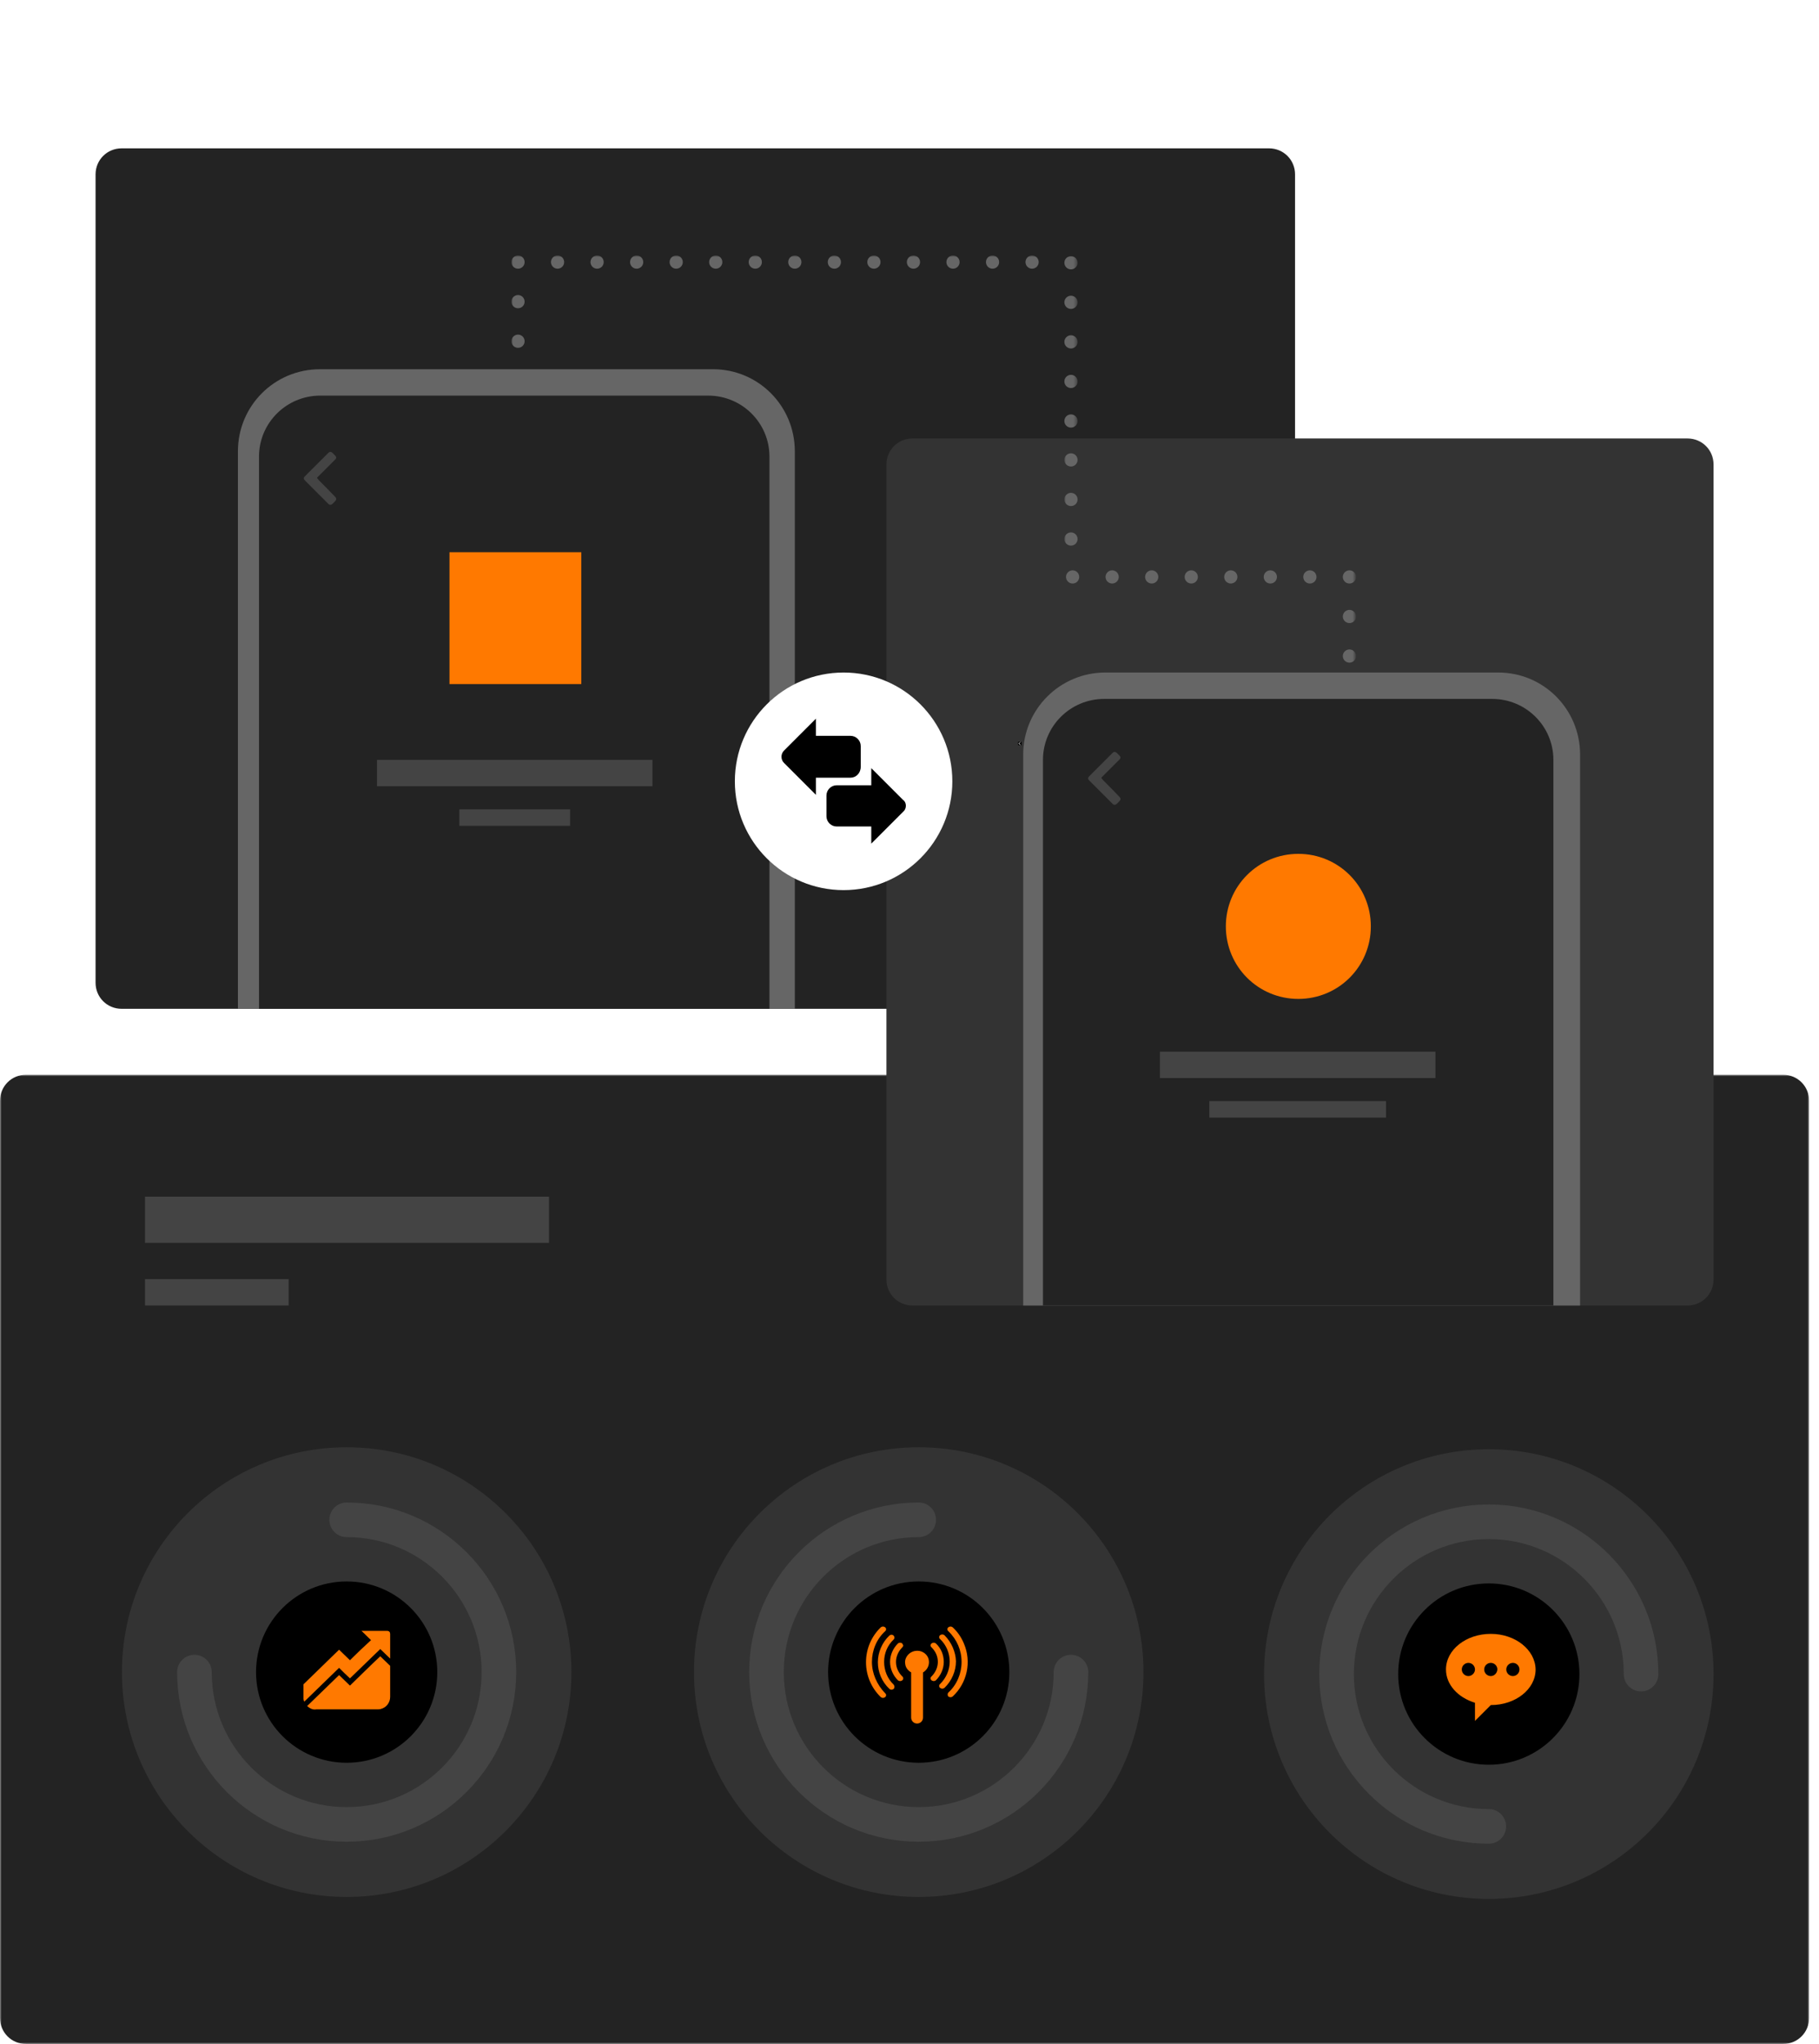
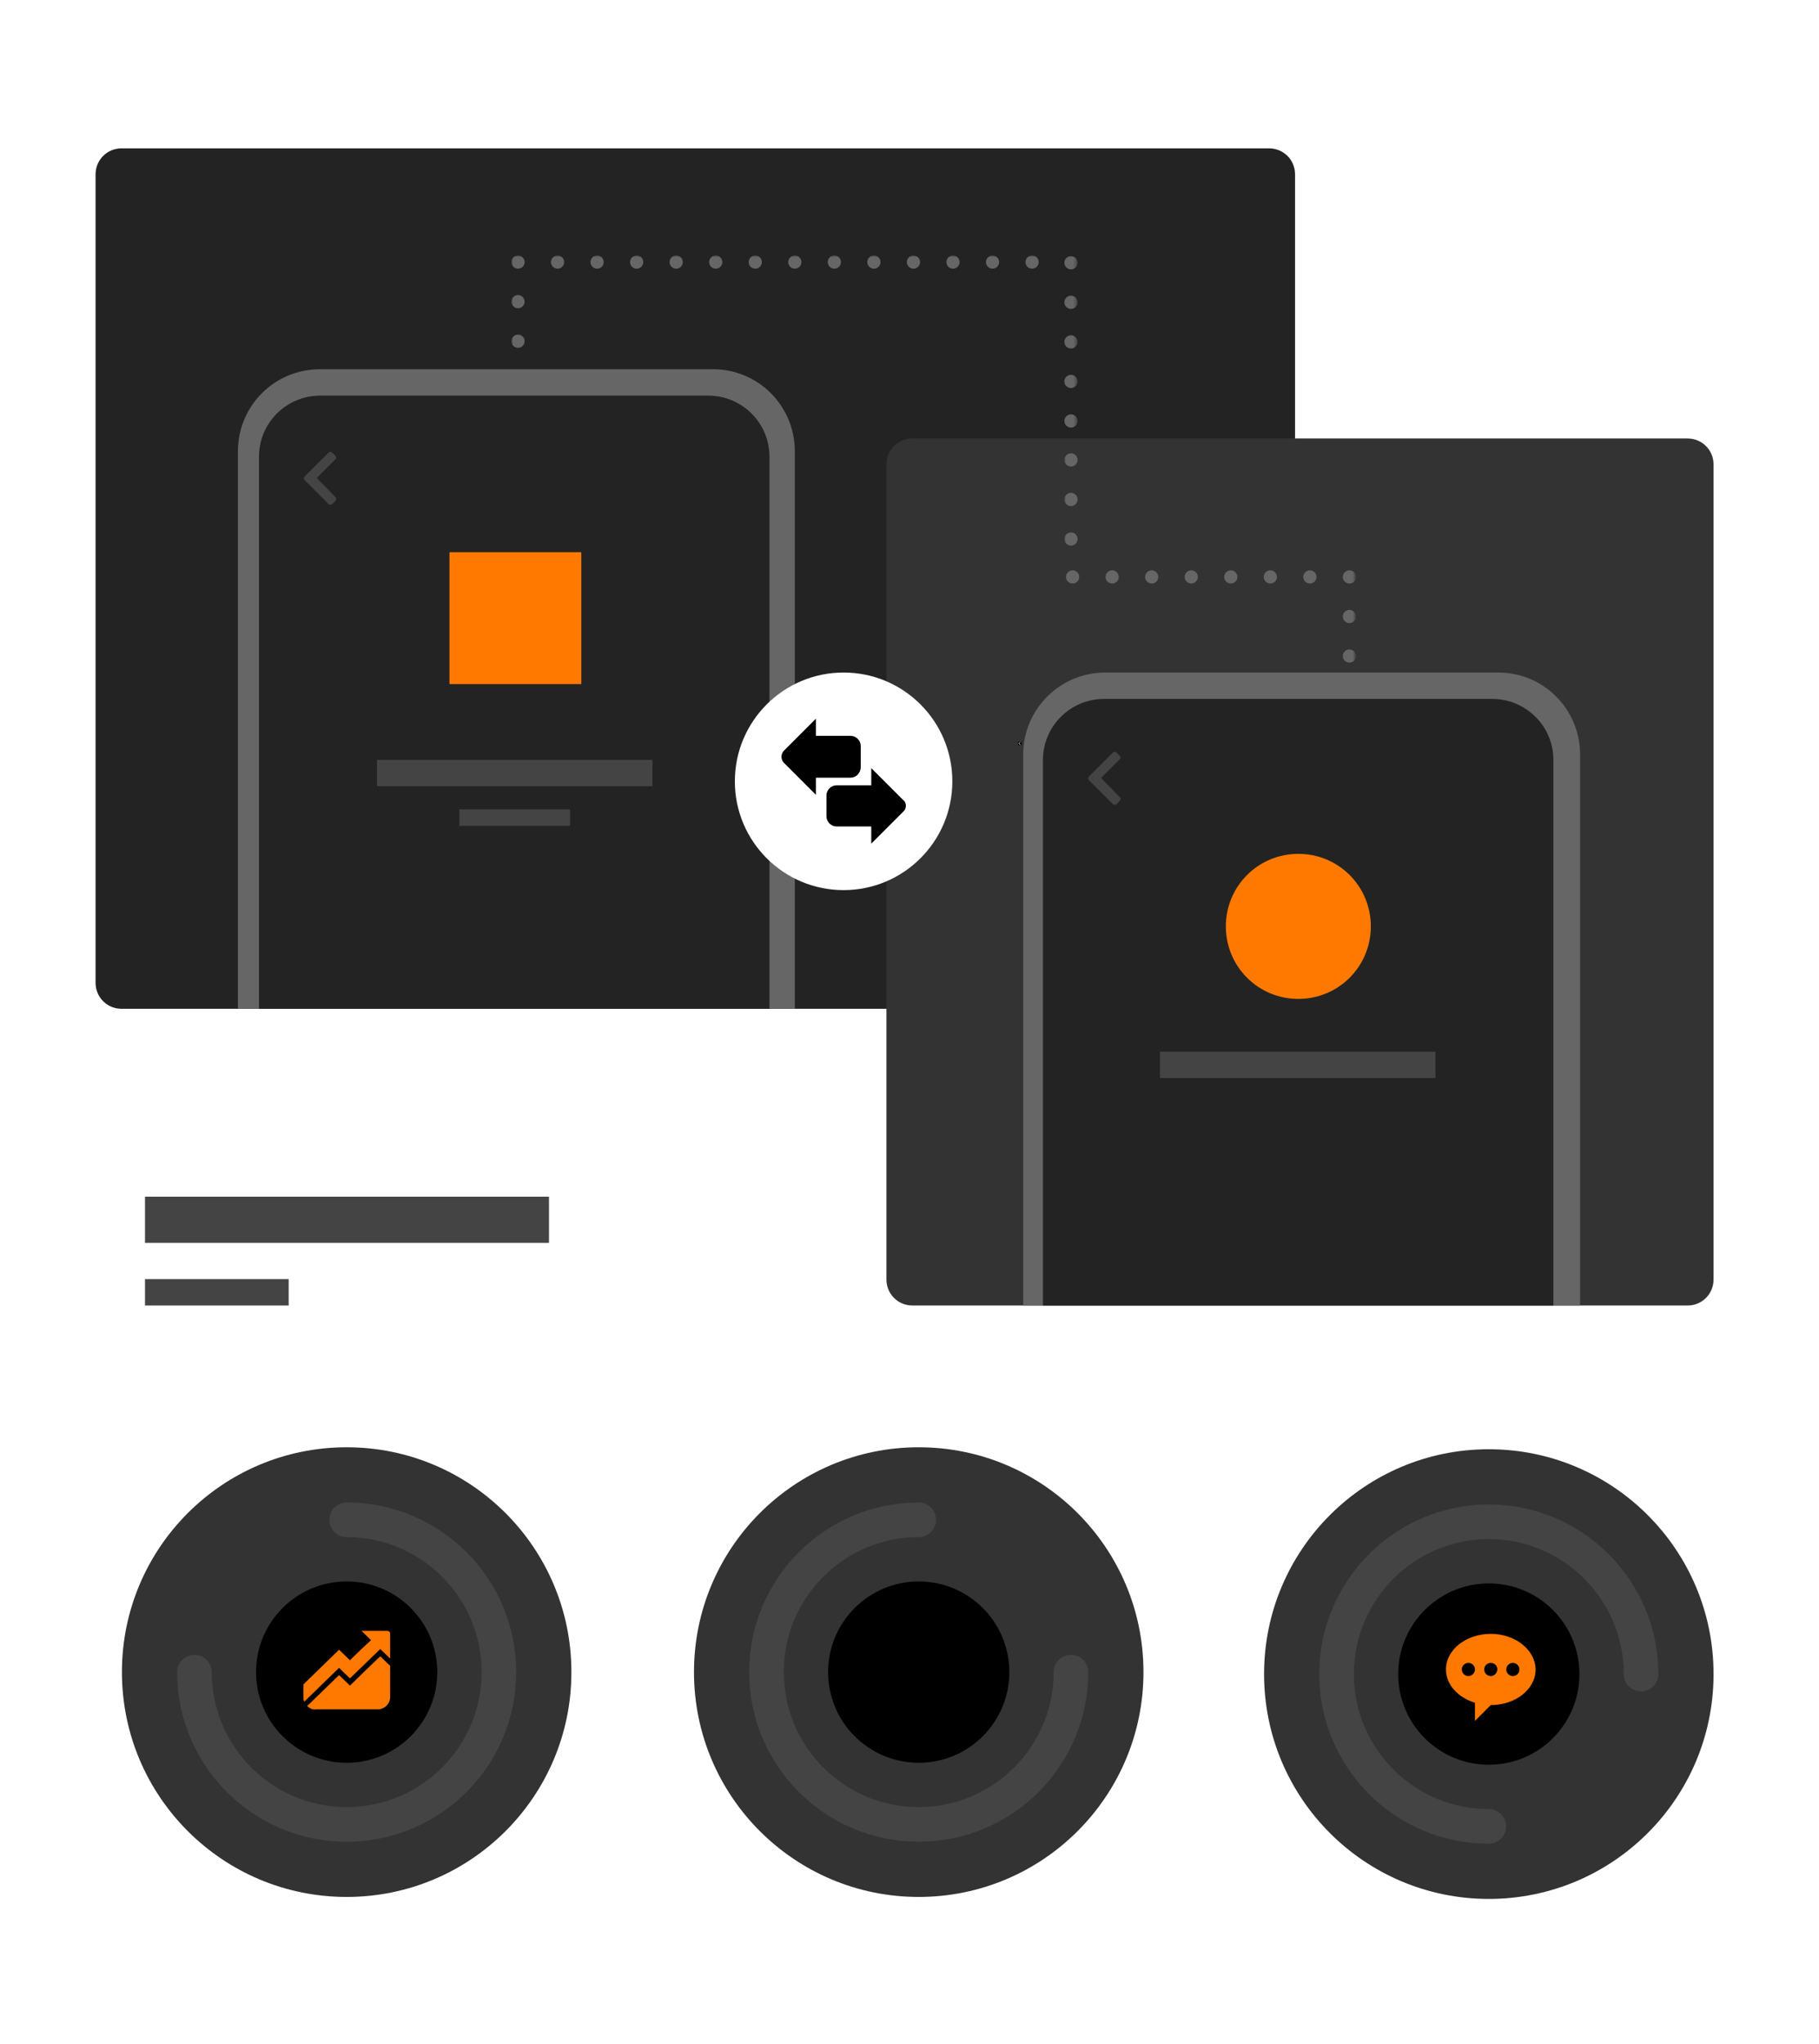
<svg xmlns="http://www.w3.org/2000/svg" version="1.1" id="Layer_1" x="0px" y="0px" viewBox="0 0 552 620" style="enable-background:new 0 0 552 620;" xml:space="preserve">
  <style type="text/css">
	.st0{fill-rule:evenodd;clip-rule:evenodd;fill:#FFFFFF;filter:url(#Adobe_OpacityMaskFilter);}
	.st1{mask:url(#a_1_);fill-rule:evenodd;clip-rule:evenodd;fill:#232323;}
	.st2{fill-rule:evenodd;clip-rule:evenodd;fill:#333333;}
	.st3{fill-rule:evenodd;clip-rule:evenodd;}
	.st4{fill-rule:evenodd;clip-rule:evenodd;fill:#FF7900;}
	.st5{fill:none;stroke:#444444;stroke-width:10.5;stroke-linecap:round;stroke-linejoin:round;}
	.st6{fill-rule:evenodd;clip-rule:evenodd;fill:#232323;}
	.st7{fill-rule:evenodd;clip-rule:evenodd;fill:#FFFFFF;filter:url(#Adobe_OpacityMaskFilter_1_);}
	.st8{mask:url(#b_1_);fill:none;stroke:#666666;stroke-width:4;stroke-linecap:round;stroke-linejoin:round;stroke-dasharray:0,12;}
	.st9{fill-rule:evenodd;clip-rule:evenodd;fill:#666666;}
	.st10{fill:#444444;}
	.st11{fill-rule:evenodd;clip-rule:evenodd;fill:#444444;}
	.st12{fill-rule:evenodd;clip-rule:evenodd;fill:#FFFFFF;filter:url(#Adobe_OpacityMaskFilter_2_);}
	
		.st13{mask:url(#c_1_);fill:none;stroke:#666666;stroke-width:4;stroke-linecap:round;stroke-linejoin:round;stroke-dasharray:0,12;}
	.st14{fill-rule:evenodd;clip-rule:evenodd;fill:#FFFFFF;}
</style>
  <defs>
    <filter id="Adobe_OpacityMaskFilter" filterUnits="userSpaceOnUse" x="0" y="326" width="549" height="294">
      <feColorMatrix type="matrix" values="1 0 0 0 0  0 1 0 0 0  0 0 1 0 0  0 0 0 1 0" />
    </filter>
  </defs>
  <mask maskUnits="userSpaceOnUse" x="0" y="326" width="549" height="294" id="a_1_">
-     <path class="st0" d="M0,44h552v576H0V44z" />
-   </mask>
-   <path class="st1" d="M7.9,326h533.2c4.4,0,7.9,3.5,7.9,7.9v278.2c0,4.4-3.5,7.9-7.9,7.9H7.9c-4.4,0-7.9-3.5-7.9-7.9V333.9  C0,329.5,3.5,326,7.9,326L7.9,326z" />
+     </mask>
  <circle class="st2" cx="105.2" cy="507.2" r="68.2" />
  <circle class="st3" cx="105.2" cy="507.2" r="27.5" />
  <path class="st3" d="M92,494h26.4v25.3H92V494z" />
  <path class="st3" d="M92,494h26.4v25.3H92V494z" />
  <path class="st4" d="M93.2,517.5c3.2-3.1,6.5-6.3,9.7-9.4c1.1,1.1,2.2,2.1,3.3,3.2c3.1-3,6.1-6,9.2-8.9c1,1,2,1.9,3,2.9v0.1v9.3  c0,1.8-1.2,3.3-2.9,3.7c-0.3,0.1-0.7,0.1-1.1,0.1c-6.1,0-12.3,0-18.4,0C94.9,518.7,94,518.2,93.2,517.5L93.2,517.5z M106.2,503.6  c-1.1-1.1-2.2-2.1-3.3-3.2c-3.6,3.5-7.2,7-10.8,10.5v0.1v3.6v0.7c0,0.3,0.1,0.6,0.2,0.8h0.1c3.5-3.4,7-6.8,10.5-10.2  c1.1,1.1,2.2,2.2,3.3,3.2c3.1-3,6.1-5.9,9.2-8.9c1,1,2,1.9,3,2.9c0-0.1,0-0.1,0-0.1c0-2.5,0-5,0-7.4c0-0.5-0.3-0.9-0.9-0.9  c-2.5,0-5.1,0-7.6,0c-0.1,0-0.1,0-0.2,0c1,0.9,1.9,1.9,2.9,2.8C110.4,499.5,108.3,501.5,106.2,503.6z" />
  <path class="st5" d="M59,507.2c0,25.5,20.7,46.2,46.2,46.2s46.2-20.7,46.2-46.2S130.7,461,105.2,461" />
  <circle class="st2" cx="278.8" cy="507.2" r="68.2" />
  <circle class="st3" cx="278.8" cy="507.2" r="27.5" />
-   <path class="st4" d="M275.7,501.8c-0.8,0.8-1.2,1.9-1,2.9c0.1,1.1,0.8,2,1.8,2.6V521c0,1,0.8,1.8,1.8,1.8s1.8-0.8,1.8-1.8v-13.7  c1.2-0.7,1.9-2,1.8-3.4s-1-2.5-2.4-3C278.2,500.5,276.7,500.8,275.7,501.8L275.7,501.8z M273.8,498.5c-0.4-0.3-0.9-0.3-1.3,0  c-1.5,1.5-2.4,3.5-2.4,5.6s0.9,4.1,2.4,5.6c0.4,0.3,0.9,0.3,1.3,0s0.4-0.9,0-1.2c-1.2-1.2-1.9-2.7-1.9-4.4c0-1.6,0.7-3.2,1.9-4.4  c0.2-0.2,0.3-0.4,0.3-0.6C274,498.9,273.9,498.7,273.8,498.5z M284,498.5c-0.4-0.3-0.9-0.3-1.3,0s-0.4,0.9,0,1.2  c1.2,1.2,1.9,2.7,1.9,4.4c0,1.6-0.7,3.2-1.9,4.4c-0.4,0.3-0.4,0.9,0,1.2s0.9,0.3,1.3,0c1.5-1.5,2.4-3.5,2.4-5.6S285.6,500,284,498.5  z M268.3,504.1c0-2.6,1-5,2.9-6.8c0.2-0.2,0.3-0.5,0.2-0.8s-0.3-0.5-0.6-0.6s-0.6,0-0.9,0.2c-2.2,2.1-3.5,5.1-3.5,8.1  s1.2,5.9,3.5,8.1c0.2,0.2,0.6,0.3,0.9,0.2s0.6-0.3,0.6-0.6c0.1-0.3,0-0.6-0.2-0.9C269.3,509.2,268.3,506.7,268.3,504.1L268.3,504.1z   M286.6,496c-0.4-0.3-0.9-0.3-1.3,0s-0.4,0.9,0,1.2c1.9,1.8,2.9,4.3,2.9,6.8c0,2.6-1.1,5-2.9,6.8c-0.4,0.3-0.4,0.9,0,1.2  c0.4,0.3,0.9,0.3,1.3,0c2.2-2.1,3.5-5.1,3.5-8.1C290,501.1,288.8,498.2,286.6,496z M264.6,504.1c0-3.5,1.4-6.9,4-9.3  c0.4-0.3,0.4-0.9,0-1.2s-0.9-0.3-1.3,0c-2.9,2.8-4.5,6.6-4.5,10.6s1.6,7.8,4.5,10.6c0.4,0.3,0.9,0.3,1.3,0c0.4-0.3,0.4-0.9,0-1.2  C266.1,511,264.6,507.6,264.6,504.1z M292.5,498.5c-0.8-1.9-1.9-3.5-3.4-4.9c-0.4-0.3-0.9-0.3-1.3,0s-0.4,0.9,0,1.2  c2.6,2.5,4,5.8,4,9.3s-1.4,6.9-4,9.3c-0.3,0.3-0.3,0.9,0,1.2c0.4,0.3,0.9,0.3,1.3,0C293.5,510.5,294.9,504.1,292.5,498.5z" />
  <path class="st5" d="M325,507.2c0,25.5-20.7,46.2-46.2,46.2s-46.2-20.7-46.2-46.2s20.7-46.2,46.2-46.2" />
  <circle class="st2" cx="451.8" cy="507.8" r="68.2" />
  <circle class="st3" cx="451.8" cy="507.8" r="27.5" />
  <path class="st4" d="M452.4,495.6c-7.5,0-13.6,4.8-13.6,10.8c0,4.6,3.6,8.5,8.8,10.1v5.5l4.8-4.8c7.5,0,13.6-4.8,13.6-10.8  C465.9,500.4,459.8,495.6,452.4,495.6L452.4,495.6z M445.6,508.4c-1.1,0-2-0.9-2-2s0.9-2,2-2s2,0.9,2,2c0,0.5-0.2,1-0.6,1.4  S446.1,508.4,445.6,508.4z M452.4,508.4c-1.1,0-2-0.9-2-2s0.9-2,2-2s2,0.9,2,2C454.3,507.5,453.5,508.4,452.4,508.4z M459.1,508.4  c-1.1,0-2-0.9-2-2s0.9-2,2-2s2,0.9,2,2S460.2,508.4,459.1,508.4z" />
  <path class="st5" d="M498,507.8c0-25.5-20.7-46.2-46.2-46.2s-46.2,20.7-46.2,46.2s20.7,46.2,46.2,46.2" />
  <path class="st6" d="M393,52.9v245.2c0,4.4-3.5,7.9-7.9,7.9H36.9c-4.4,0-7.9-3.5-7.9-7.9V52.9c0-4.4,3.5-7.9,7.9-7.9h348.2  C389.5,45,393,48.5,393,52.9z" />
  <defs>
    <filter id="Adobe_OpacityMaskFilter_1_" filterUnits="userSpaceOnUse" x="155.2" y="77.5" width="171.8" height="88">
      <feColorMatrix type="matrix" values="1 0 0 0 0  0 1 0 0 0  0 0 1 0 0  0 0 0 1 0" />
    </filter>
  </defs>
  <mask maskUnits="userSpaceOnUse" x="155.2" y="77.5" width="171.8" height="88" id="b_1_">
    <path class="st7" d="M36.9,45h348.2c4.4,0,7.9,3.5,7.9,7.9v245.2c0,4.4-3.5,7.9-7.9,7.9H36.9c-4.4,0-7.9-3.5-7.9-7.9V52.9   C29,48.5,32.5,45,36.9,45z" />
  </mask>
  <path class="st8" d="M157.2,163.5v-84H246h79V132" />
  <path class="st9" d="M241.2,136.9V306h-169V136.9c0-13.8,11.1-24.9,24.9-24.9h119.3C230.1,112,241.2,123.1,241.2,136.9z" />
  <path class="st6" d="M233.5,138.5V306H78.6V138.5c0-10.2,8.3-18.5,18.6-18.5h117.7C225.2,120,233.5,128.3,233.5,138.5z" />
  <path class="st10" d="M96.2,145c0.2,0.2,0.4,0.4,0.5,0.6c1.7,1.7,3.4,3.4,5,5.1c0.2,0.2,0.4,0.5,0.3,0.8c0,0.1-0.1,0.3-0.2,0.4  c-0.3,0.3-0.6,0.7-1,1c-0.3,0.3-0.8,0.3-1.1,0c-2.4-2.4-4.8-4.8-7.2-7.2c-0.4-0.4-0.4-0.8,0-1.2c1-1,2.1-2.1,3.1-3.1  c1.3-1.3,2.7-2.7,4-4c0.2-0.2,0.5-0.4,0.8-0.3c0.1,0,0.3,0.1,0.4,0.2c0.4,0.3,0.7,0.7,1,1s0.3,0.7,0,1l-0.1,0.1  c-1.8,1.8-3.6,3.6-5.4,5.4C96.3,144.9,96.2,144.9,96.2,145L96.2,145z" />
  <path class="st4" d="M136.4,167.5h40v40h-40V167.5z" />
  <path class="st11" d="M114.4,230.5H198v8h-83.6V230.5z" />
  <path class="st11" d="M139.4,245.5H173v5h-33.6V245.5z" />
  <path class="st2" d="M520,140.9v247.2c0,4.4-3.5,7.9-7.9,7.9H276.9c-4.4,0-7.9-3.5-7.9-7.9V140.9c0-4.4,3.5-7.9,7.9-7.9h235.2  C516.5,133,520,136.5,520,140.9z" />
  <defs>
    <filter id="Adobe_OpacityMaskFilter_2_" filterUnits="userSpaceOnUse" x="323" y="97.2" width="88.5" height="127.8">
      <feColorMatrix type="matrix" values="1 0 0 0 0  0 1 0 0 0  0 0 1 0 0  0 0 0 1 0" />
    </filter>
  </defs>
  <mask maskUnits="userSpaceOnUse" x="323" y="97.2" width="88.5" height="127.8" id="c_1_">
    <path class="st12" d="M276.9,133h235.2c4.4,0,7.9,3.5,7.9,7.9v247.2c0,4.4-3.5,7.9-7.9,7.9H276.9c-4.4,0-7.9-3.5-7.9-7.9V140.9   C269,136.5,272.5,133,276.9,133L276.9,133z" />
  </mask>
  <path class="st13" d="M409.5,223v-48h-23.8H325V99.2" />
  <path class="st9" d="M454.7,204H335.4c-13.7,0-24.9,11.1-24.9,24.9V396h169V228.9C479.5,215.1,468.4,204,454.7,204L454.7,204z" />
  <path class="st6" d="M471.4,230.5V396H316.5V230.5c0-10.2,8.3-18.5,18.6-18.5h117.7C463.1,212,471.4,220.3,471.4,230.5z" />
  <path class="st10" d="M334.2,236c0.2,0.2,0.4,0.4,0.5,0.6c1.7,1.7,3.4,3.4,5,5.1c0.2,0.2,0.4,0.5,0.3,0.8c0,0.1-0.1,0.3-0.2,0.4  c-0.3,0.3-0.6,0.7-1,1c-0.3,0.3-0.8,0.3-1.1,0c-2.4-2.4-4.8-4.8-7.2-7.2c-0.4-0.4-0.4-0.8,0-1.2c1-1,2.1-2.1,3.1-3.1  c1.3-1.3,2.7-2.7,4-4c0.2-0.2,0.5-0.4,0.8-0.3c0.1,0,0.3,0.1,0.4,0.2c0.4,0.3,0.7,0.7,1,1s0.3,0.7,0,1l-0.1,0.1  c-1.8,1.8-3.6,3.6-5.4,5.4C334.3,235.9,334.2,235.9,334.2,236L334.2,236z" />
  <path d="M309.7,225c0.1,0,0.1,0.1,0,0.1c-0.1,0.1-0.4,0.4-0.4,0.4s0.3,0.3,0.4,0.4v0.1h-0.1c-0.2-0.2-0.5-0.5-0.5-0.5  s0.1-0.1,0.2-0.2C309.5,225.2,309.6,225.1,309.7,225z" />
  <g>
    <path class="st3" d="M309,225h1v1h-1V225z" />
    <path class="st3" d="M309,225h1v1h-1V225z" />
    <path class="st14" d="M309.7,225c0.1,0,0.1,0.1,0,0.1c-0.1,0.1-0.4,0.4-0.4,0.4s0.3,0.3,0.4,0.4v0.1h-0.1c-0.2-0.2-0.5-0.5-0.5-0.5   s0.1-0.1,0.2-0.2C309.5,225.2,309.6,225.1,309.7,225z" />
    <path class="st4" d="M394,259c12.2,0,22,9.8,22,22s-9.8,22-22,22s-22-9.8-22-22S381.8,259,394,259z" />
    <path class="st11" d="M352,319h83.6v8H352V319z" />
-     <path class="st11" d="M367,334h53.6v5H367V334z" />
    <path class="st11" d="M44,363h122.6v14H44L44,363z" />
    <path class="st11" d="M44,388h43.6v8H44V388z" />
    <circle class="st14" cx="256" cy="237" r="33" />
    <path class="st3" d="M274.9,244.4c0,0.7-0.3,1.4-0.8,1.8l-9.7,9.7v-5.2h-10.5c-1.7,0-3.1-1.4-3.1-3.1v-6.3c0-1.7,1.4-3.1,3.1-3.1   h10.5V233l9.7,9.7C274.6,243,274.9,243.7,274.9,244.4L274.9,244.4z M258.1,235.9h-10.5v5.2l-9.7-9.7c-1-1-1-2.7,0-3.7l9.7-9.7v5.2   h10.5c1.7,0,3.1,1.4,3.1,3.1v6.3C261.2,234.5,259.8,235.9,258.1,235.9L258.1,235.9z" />
  </g>
</svg>